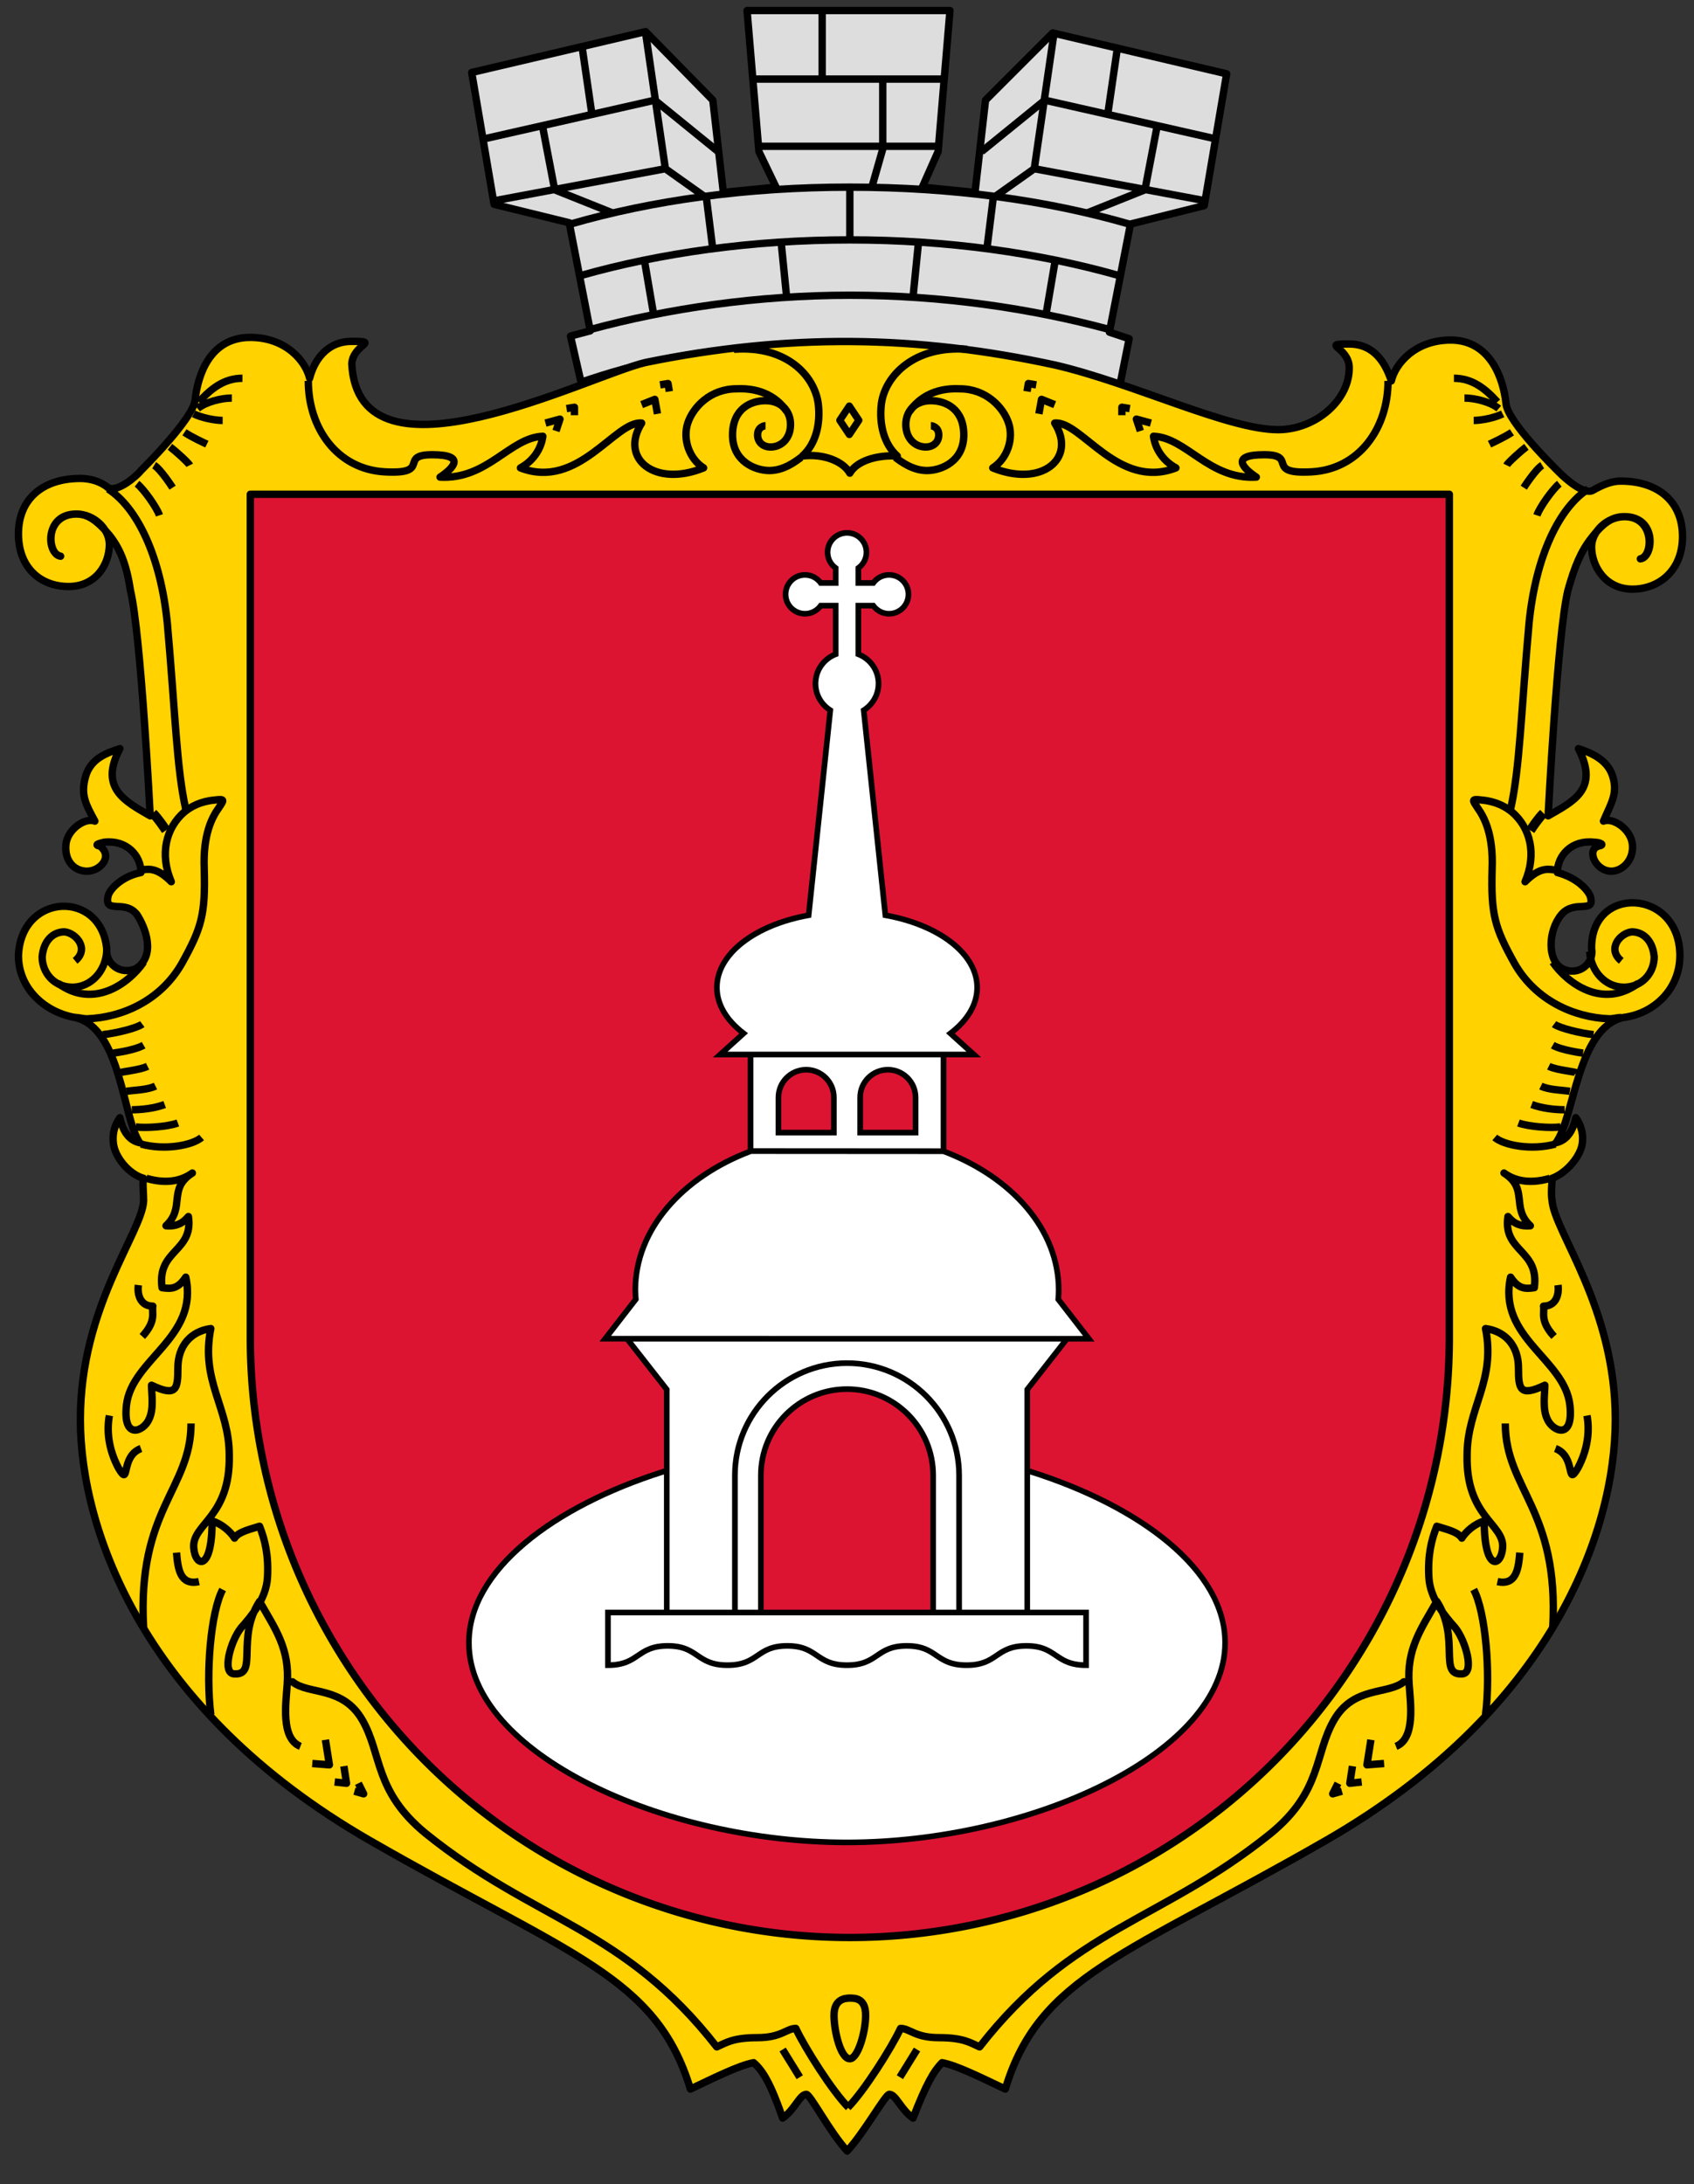
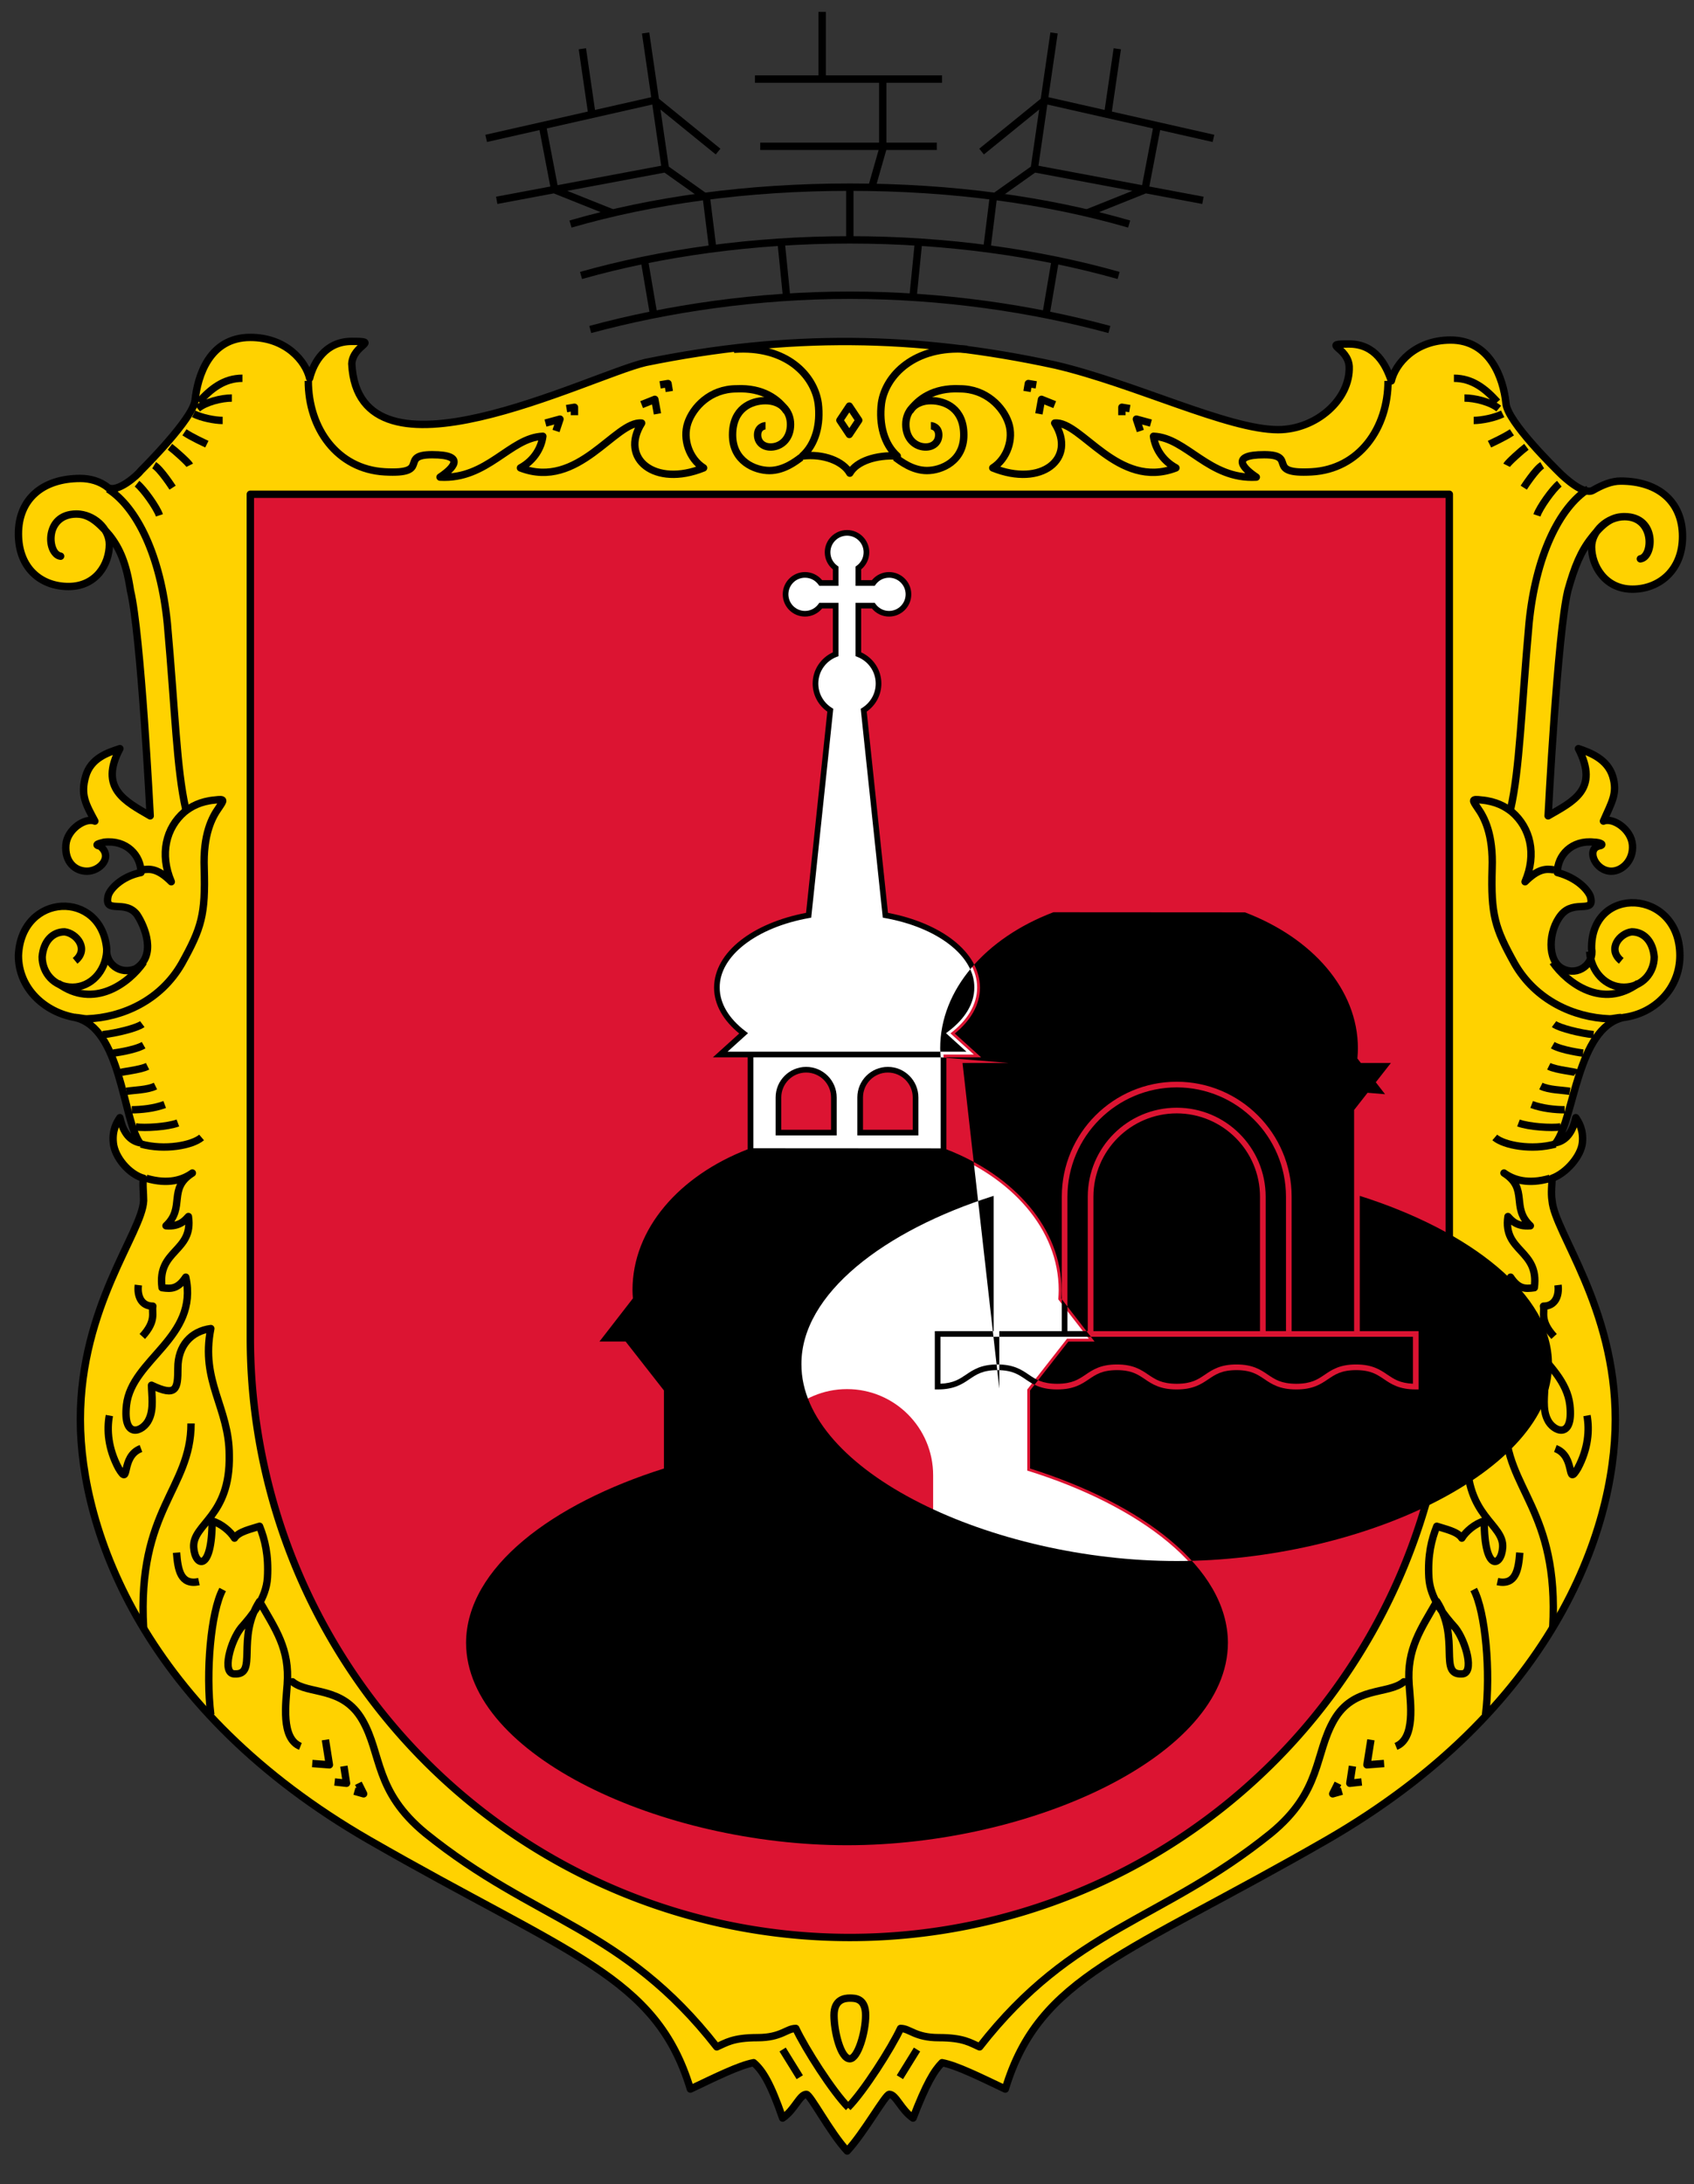
<svg xmlns="http://www.w3.org/2000/svg" xmlns:ns1="http://sodipodi.sourceforge.net/DTD/sodipodi-0.dtd" xmlns:ns2="http://www.inkscape.org/namespaces/inkscape" xmlns:xlink="http://www.w3.org/1999/xlink" version="1.1" height="580" width="450" id="svg169" ns1:docname="Coat of arms of Pereiaslav.svg" ns2:version="0.92.4 (5da689c313, 2019-01-14)">
  <rect width="100%" height="100%" fill="#333333" stroke="none" />
  <defs id="defs173" />
  <ns1:namedview pagecolor="#ffffff" bordercolor="#666666" borderopacity="1" objecttolerance="10" gridtolerance="10" guidetolerance="10" ns2:pageopacity="0" ns2:pageshadow="2" ns2:window-width="1920" ns2:window-height="1017" id="namedview171" showgrid="false" ns2:zoom="1.4142136" ns2:cx="222.77284" ns2:cy="240.4615" ns2:window-x="-8" ns2:window-y="-8" ns2:window-maximized="1" ns2:current-layer="svg169" />
  <g transform="matrix(3.5,0,0,3.5,3.5,0)" style="fill:none;stroke:#000000;stroke-width:0.56;stroke-linejoin:round" id="g151">
-     <path style="fill:#dddddd;fill-opacity:1" d="M 63.4,26.1 C 52.7,26 46.9,27.7 43.1,29 l -0.8,-3.5 1.5,-0.4 -1.6,-8.2 -5.7,-1.4 -1.7,-10 13.2,-3.1 5.1,5.2 0.8,7 4,-0.4 -1.3,-2.7 -0.9,-10.7 h 7.7 7.7 l -0.9,10.7 -1.2,2.7 4,0.4 0.8,-7 5.1,-5.1 13.2,3.1 -1.7,10 -5.6,1.4 -1.6,8.2 1.5,0.5 -0.7,3.5 C 75.5,27.3 70.1,26.3 63.4,26.1 Z" id="path2" ns2:connector-curvature="0" />
    <path d="m 42.3,17 c 6.2,-1.8 13.4,-2.8 21.2,-2.8 7.8,0 15,1 21.2,2.8 m -41.6,3.9 c 6,-1.7 13,-2.7 20.4,-2.7 7.4,0 14.4,1 20.4,2.7 M 43.8,25 c 5.9,-1.6 12.7,-2.6 19.7,-2.6 7,0 13.8,1 19.7,2.6 M 63.5,18.3 v -4.2 m 1.7,0 0.8,-2.8 V 6.1 m -4.6,0 V 0.9 M 56.3,6 h 14.2 m -13.8,5.1 h 13.4" id="path4" ns2:connector-curvature="0" />
    <path id="brick_edges" d="m 35.9,10.5 12.8,-2.9 4.8,3.9 m -16.8,3.7 12.8,-2.4 3.1,2.2 m -7,1.2 -4.5,-1.8 -0.9,-4.7 M 43.9,8.5 43.2,3.7 M 49.5,12.8 48,2.5 m 5.1,16.4 -0.5,-4 m 6.1,7.6 -0.4,-4 m -9.7,5.3 -0.7,-4.1" ns2:connector-curvature="0" />
    <use xlink:href="#brick_edges" transform="matrix(-1,0,0,1,127,0)" id="use7" x="0" y="0" width="100%" height="100%" />
    <path style="fill:#ffd200" d="m 79.1,27.7 c 6,1.4 13.1,4.9 16.9,4.9 2.9,0 5.5,-2.3 5.4,-4.8 -0.1,-1.5 -2.2,-1.7 0,-1.7 2,0 2.8,1.6 3.2,2.8 0.3,-1.3 1.8,-3.1 4.5,-3.1 3,0 4,2.9 4.2,4.8 0.1,1.4 3.8,5 4.1,5.3 0.3,0.3 1.8,1.7 2.5,1.3 0.7,-0.4 1.4,-0.7 2.1,-0.7 2.9,0 4.7,1.6 4.7,4.2 0,2.6 -1.8,4 -3.8,4 -2.1,0 -3.1,-1.8 -3.1,-3.2 0,-1.2 1.2,-2.3 2.5,-2.3 2.5,0 2.2,3.1 1.2,3.2 1,-0.2 1.1,-3.2 -1.2,-3.2 -0.8,0 -1.5,0.3 -2.5,1.6 -0.8,1 -1.3,2.2 -1.8,4 -0.8,3.3 -1.5,17.1 -1.5,17.1 1.9,-1.1 3.9,-2 2.3,-5.1 0.9,0.3 2.2,0.8 2.6,2.1 0.4,1.3 -0.1,2 -0.7,3.4 0.7,-0.3 2.1,0.6 2.2,1.8 0.1,1.2 -0.8,2 -1.6,2 -1.2,0 -1.9,-1.6 -1,-1.9 0.6,-0.1 0.1,-0.3 -0.3,-0.3 -1.7,-0.2 -2.8,1 -2.8,2.3 1.5,0.4 2.3,1.3 2.5,1.8 0.4,1.4 -1.2,0.2 -2.2,1.4 -1,1.2 -1.1,3.5 0.1,4.1 1.2,0.6 2.4,-0.4 2.2,-1.5 -0.1,-4.9 6.7,-4.6 6.7,0.5 0,2.5 -1.9,4.4 -4.3,4.7 -3.5,0.8 -3.7,7.6 -5.1,9.5 0.9,-0.2 1.3,-1 1.5,-1.9 0.2,0.3 0.6,0.9 0.5,1.9 -0.1,1 -1.2,2.3 -2.3,2.7 0,0.4 -0.1,1.1 0,1.7 0.2,2.4 4.8,8.1 4.8,16.6 0,8.6 -4.9,22.1 -21.9,31.9 -15.3,8.8 -21.8,10.3 -24.4,18.9 -1.9,-0.9 -3.7,-1.8 -4.8,-2 -0.6,0.6 -1.2,1.6 -2.2,4.2 -0.9,-0.6 -1.3,-1.8 -1.8,-1.8 -0.3,0 -1.9,2.9 -3.2,4.3 -1.3,-1.4 -2.8,-4.3 -3.1,-4.3 -0.5,0 -0.9,1.2 -1.8,1.8 -0.9,-2.6 -1.5,-3.6 -2.2,-4.2 -1.1,0.2 -2.9,1.1 -4.8,2 C 48.8,149.9 42.3,148.4 27,139.6 10,129.8 5.1,116.2 5.1,107.7 5.1,99.1 9.8,93.5 9.9,91.1 9.9,90.5 9.8,89.7 9.9,89.4 8.8,89.1 7.7,87.8 7.6,86.7 7.5,85.7 7.9,85.1 8.1,84.8 8.3,85.7 8.7,86.5 9.6,86.7 8.3,84.8 8.2,78 4.7,77.2 2.4,76.8 0.4,75 0.4,72.5 c 0.2,-4.8 6.3,-5 6.7,-0.5 -0.1,1.1 1,2 2.2,1.5 1.6,-1 0.7,-3.2 0.1,-4.1 -0.9,-1.2 -2.5,0 -2.2,-1.4 0.1,-0.5 1,-1.5 2.5,-1.8 0,-1.3 -1.1,-2.5 -2.8,-2.3 -0.4,0.1 -0.8,0.2 -0.3,0.3 1,0.8 0,1.9 -1,1.9 C 4.7,66.1 3.9,65.4 4,64.1 4.1,62.9 5.5,62 6.2,62.3 5.5,61 5.1,60.3 5.5,58.9 c 0.4,-1.4 1.7,-1.8 2.6,-2.1 -1.6,3 0.4,4 2.3,5.1 0,0 -0.7,-13.8 -1.5,-17.1 C 8.6,42.8 8.1,41.6 7.3,40.6 6.3,39.4 5.6,39 4.8,39 2.4,39 2.5,42 3.6,42.2 2.6,42.1 2.3,39 4.8,39 c 1.3,0 2.5,1.1 2.5,2.3 0,1.5 -1,3.2 -3.1,3.2 -2.1,0 -3.8,-1.4 -3.8,-4 0,-2.6 1.8,-4.2 4.7,-4.2 0.7,0 1.5,0.2 2.1,0.7 0.7,0.4 2.2,-0.9 2.5,-1.3 0.3,-0.3 3.9,-3.9 4.1,-5.3 0.2,-1.9 1.1,-4.8 4.2,-4.8 2.7,0 4.2,1.8 4.5,3.1 0.3,-1.2 1.2,-2.8 3.2,-2.8 2.2,0 0.1,0.2 0,1.7 0.5,9.9 18,0.9 22.3,-0.1 10.8,-2.2 20.5,-2.1 31.1,0.2 z" id="path9" ns2:connector-curvature="0" />
    <path d="m 54.7,26.5 c 4,-0.3 6.1,2 6.4,4.1 0.2,1.6 -0.2,3.1 -1.2,4 1.6,-0.2 3.1,0.4 3.6,1.3 0.5,-0.9 2,-1.4 3.6,-1.3 -1,-0.9 -1.4,-2.4 -1.2,-4 0.3,-2.1 2.5,-4.4 6.5,-4.1" id="path11" ns2:connector-curvature="0" />
    <polygon style="stroke-width:0.3" transform="matrix(1.808,0,0,1.808,0,0.428)" points="35.1,18 35.5,17.4 35.1,16.8 34.7,17.4 " id="polygon13" />
    <path d="m 63.5,151.6 c 0.4,0 1.2,0 1.2,1.3 0,1.3 -0.6,3.3 -1.2,3.3 -0.7,0 -1.2,-2.1 -1.2,-3.3 0,-1.2 0.8,-1.3 1.2,-1.3 z m -5.1,3.9 1.3,2.1 m 8.9,-2.1 -1.3,2.1" id="path15" ns2:connector-curvature="0" />
    <g id="decoration">
      <path d="m 47.7,30.7 1,-0.4 0.2,1.1 m -8.5,0.7 1.1,-0.3 -0.3,0.9 m 7.9,-3.5 0.6,-0.1 0.1,0.6 M 42,31 42.6,30.9 v 0.6" id="path17" ns2:connector-curvature="0" />
      <path d="m 59.8,34.7 c -0.4,0.3 -1.3,1 -2.4,1 -1.1,0 -2.8,-0.7 -2.8,-2.7 0,-2 1.4,-2.6 2.5,-2.6 1.2,0 1.9,0.8 1.9,1.8 0,1 -0.6,1.6 -1.3,1.7 C 57,34 56.5,33.6 56.5,33 c 0,-0.6 0.5,-0.7 0.6,-0.7" id="path19" ns2:connector-curvature="0" />
      <path d="m 22.4,28.9 c 0,3.6 2.2,6.7 5.8,6.9 3.6,0.2 1,-1.3 3.6,-1.3 2.7,0 1.5,1.1 0.6,1.7 3.6,0.2 5.3,-3 7.8,-3.1 -0.1,0.8 -0.6,1.8 -1.7,2.4 4.4,1.7 7.2,-3.6 9.2,-3.4 -1.7,2.7 1,4.9 4.7,3.4 -1.1,-0.7 -1.6,-2.2 -1.2,-3.4 0.4,-1.2 1.7,-2.6 3.7,-2.6 2,-0.1 3.2,0.8 3.8,1.7" id="path21" ns2:connector-curvature="0" />
      <path d="m 11.1,39.1 c -0.2,-0.6 -1.2,-2 -1.7,-2.4 m 4,-1.4 c -0.1,-0.2 -1.1,-1.1 -1.5,-1.4 m 0.2,3.1 c 0,0 -0.9,-1.4 -1.4,-1.7 m 4,-1.6 C 14.5,33.6 13.6,33.2 13,32.8 m 2.9,-0.9 c -0.6,0 -1.6,-0.2 -2.2,-0.5 m 3.7,-2.7 c -1.4,0 -2.4,0.8 -3.3,1.8 m 2.5,-0.3 c -0.8,0 -2,0.3 -2.6,0.8" id="path23" ns2:connector-curvature="0" />
-       <path style="stroke-width:0.72" d="M 11.6,63 C 11.4,62.7 11,62.1 10.6,61.7" id="path25" ns2:connector-curvature="0" />
      <path d="M 4.7,72.9 C 5.8,72 4.8,70.8 3.9,70.7 c -0.9,0 -1.6,0.7 -1.7,1.9 0,1.2 0.9,2.3 2.3,2.3 1.4,0 2.5,-1.2 2.6,-2.7" id="path27" ns2:connector-curvature="0" />
      <path d="m 3.4,74.6 c 2.7,2 5.4,0 6.5,-1.6" id="path29" ns2:connector-curvature="0" />
      <path d="m 4.7,77.2 c 0.3,0 0.6,0.1 0.9,0.1 2.7,-0.1 5.6,-1.4 7.2,-4.2 1.5,-2.7 1.8,-3.7 1.7,-7.2 -0.1,-2.6 0.6,-3.9 1.1,-4.6 0.4,-0.6 0.5,-0.7 -0.3,-0.6 -1.1,0.1 -1.8,0.5 -2.3,0.9 -1.4,1.2 -1.9,3.2 -1,5.3 -1,-1 -1.6,-1 -2.2,-0.9" id="path31" ns2:connector-curvature="0" />
      <path d="m 7.2,37.1 c 2.2,1.4 4,5.1 4.5,10.2 0.6,6.7 0.7,11 1.4,14.1" id="path33" ns2:connector-curvature="0" />
      <path d="m 15.9,120.6 c -0.9,1.7 -1.3,6.3 -0.9,9.5 M 13.5,108 c 0,5 -4.1,6.5 -3.6,15.5 m 15.2,10.5 0.2,1.3 -0.9,-0.1 m -0.7,-3.2 0.3,1.9 -1.3,-0.1 m 3.5,1.5 0.4,0.8 -0.7,-0.2 M 12.4,117.8 c 0.1,1.3 0.3,2.5 1.7,2.2 M 7.3,107.4 c -0.2,1.1 -0.1,2.5 0.7,4 0.9,1.5 0.1,-0.9 1.7,-1.5 M 9.5,97.5 c -0.1,0.8 0.2,1.6 1.1,1.6 -0.1,0.5 0.3,1.1 -0.8,2.3" id="path35" ns2:connector-curvature="0" />
      <path d="m 10.1,89.4 c 1.7,0.5 2.8,0.1 3.5,-0.4 -1.9,1.2 -0.5,2.6 -2,4 1.1,0.1 1.5,-0.5 1.7,-0.7 0.4,2.7 -2.4,2.5 -2,5.4 0.7,0.1 1.2,0.1 1.8,-0.8 1,4.6 -4.1,6.2 -4.5,9.7 -0.3,2.7 1.3,2 1.7,1.1 0.4,-0.8 0.2,-1.9 0.2,-2.6 1.9,0.9 2,0.3 2,-1.3 0,-1.7 1,-2.8 2.5,-3 -0.8,4 1.4,6 1.4,9.6 0.1,4.7 -2.8,5.2 -2.7,7 0.1,1.5 1.4,1.9 1.4,-2 0.7,0.2 1.4,0.8 1.7,1.3 0.3,-0.5 1.3,-0.7 1.9,-0.9 0.4,1 0.7,2.2 0.6,3.9 -0.1,1.6 -1.2,2.9 -2,3.8 -0.8,1 -1.5,3.5 -0.5,3.5 1.8,0.1 0.1,-2.7 1.9,-5.5 1.2,2.1 2.3,3.6 2.1,6.3 -0.1,1.4 -0.5,4.1 1,4.7" id="path37" ns2:connector-curvature="0" />
      <path d="m 9.8,77.7 c -0.4,0.3 -2,0.7 -3,0.8 m 3.1,0.8 c -0.7,0.4 -2.3,0.6 -2.3,0.6 m 2.6,1 c -0.6,0.3 -2,0.4 -2.1,0.5 m 2.7,1 c -0.6,0.3 -1.6,0.3 -2.2,0.4 m 2.9,1 C 10.7,84.1 9.7,84.2 9,84.2 m 3.5,1 c -0.8,0.3 -2.5,0.4 -3.2,0.3 m 5,0.8 c -0.7,0.6 -2.8,1 -4.6,0.5" id="path39" ns2:connector-curvature="0" />
      <path d="m 63.4,159.9 c -1.2,-1.2 -3.3,-4.5 -4,-6 -0.7,0 -1.1,0.7 -2.9,0.7 -1.9,0 -2.4,0.4 -3.1,0.7 -7.1,-9.1 -13.8,-9.5 -22.1,-16.2 -3.9,-3.2 -3.3,-6 -4.8,-8.6 -1.5,-2.6 -4.1,-1.9 -5.3,-2.9 1.2,1 3.8,0.3 5.3,2.9" id="path41" ns2:connector-curvature="0" />
    </g>
    <use xlink:href="#decoration" transform="matrix(-1,0,0,1,126.75,0)" id="use44" x="0" y="0" width="100%" height="100%" />
    <clipPath id="inner_shield_clip">
      <path id="inner_shield" d="M 109,37.5 H 18 v 64 a 45.5,45.5 0 0 0 91,0 z" ns2:connector-curvature="0" />
    </clipPath>
    <use xlink:href="#inner_shield" style="fill:#dc1432;fill-opacity:1;stroke:none" id="use48" x="0" y="0" width="100%" height="100%" ns2:label="use48" />
    <use xlink:href="#inner_shield" id="use149" style="fill:none" x="0" y="0" width="100%" height="100%" />
  </g>
  <g transform="translate(54.936,121.556)" id="g255">
    <path d="M 217.944,268.957 V 247.43 l 10.558,-13.484 h 5.795 l -8.112,-10.467 c 0.063,-0.813 0.115,-1.63 0.115,-2.455 0,-16.08 -12.439,-30.007 -30.606,-36.876 l -4.651,-0.003 4.661,0.003 v -25.676 h 8.048 l -6.212,-5.617 c 4.438,-3.377 7.099,-7.585 7.099,-12.162 0,-9.036 -10.258,-16.673 -24.375,-19.203 l -5.758,-54.442 c 2.359,-1.482 3.939,-4.088 3.939,-7.079 0,-3.562 -2.231,-6.585 -5.369,-7.795 V 39.271 h 3.971 c 0.938,1.301 2.457,2.158 4.184,2.158 2.854,0 5.163,-2.313 5.163,-5.164 0,-2.855 -2.31,-5.161 -5.163,-5.161 -1.727,0 -3.246,0.852 -4.186,2.153 h -3.969 v -3.97 c 1.303,-0.937 2.156,-2.456 2.156,-4.183 0,-2.853 -2.307,-5.163 -5.162,-5.163 -2.853,0 -5.164,2.31 -5.164,5.163 0,1.727 0.855,3.246 2.158,4.183 v 3.97 h -3.97 c -0.937,-1.301 -2.458,-2.153 -4.186,-2.153 -2.85,0 -5.161,2.306 -5.161,5.161 0,2.852 2.311,5.164 5.161,5.164 1.727,0 3.249,-0.856 4.184,-2.158 h 3.972 v 12.902 c -3.136,1.21 -5.371,4.233 -5.371,7.795 0,2.99 1.581,5.596 3.938,7.079 l -5.757,54.442 c -14.115,2.528 -24.374,10.167 -24.374,19.203 0,4.577 2.666,8.784 7.101,12.161 l -6.213,5.618 h 8.045 v 25.645 h 0.098 c -18.217,6.855 -30.698,20.802 -30.698,36.908 0,0.817 0.072,1.625 0.135,2.433 l -8.129,10.489 h 5.793 l 10.557,13.484 v 21.527 c -29.714,9.206 -52.563,26.234 -52.563,45.73 0,29.275 51.499,53.008 100.441,53.008 48.943,0 100.441,-23.732 100.441,-53.008 0,-19.496 -22.849,-36.524 -52.564,-45.73 z m -66.086,-89.751 v -9.342 c 0,-4.062 3.296,-7.356 7.358,-7.356 4.064,0 7.358,3.295 7.358,7.356 v 9.342 z m 21.705,0 v -9.342 c 0,-4.062 3.293,-7.356 7.357,-7.356 4.062,0 7.356,3.295 7.356,7.356 v 9.342 z m -26.372,127.439 v -36.444 c 0,-12.634 10.243,-22.88 22.876,-22.88 12.635,0 22.878,10.246 22.878,22.88 v 36.444 z" id="path251" ns2:connector-curvature="0" style="fill:#ffffff" />
-     <path d="m 218.693,268.41 v -20.724 l 10.173,-12.992 h 6.962 l -8.874,-11.447 c 0.054,-0.727 0.094,-1.468 0.094,-2.224 -0.011,-16.349 -12.506,-30.381 -30.595,-37.383 v -24.419 h 9.248 l -7.001,-6.327 c 4.138,-3.372 6.684,-7.575 6.688,-12.202 -0.073,-9.543 -10.456,-17.17 -24.44,-19.839 l -5.649,-53.434 c 2.345,-1.646 3.896,-4.362 3.896,-7.452 0,-3.697 -2.208,-6.864 -5.368,-8.293 V 40.021 h 2.851 c 1.081,1.309 2.716,2.158 4.554,2.158 3.267,0 5.911,-2.649 5.911,-5.914 -0.006,-3.271 -2.645,-5.905 -5.911,-5.912 -1.837,0 -3.475,0.844 -4.556,2.153 h -2.851 v -2.852 c 1.313,-1.079 2.157,-2.714 2.157,-4.553 -0.006,-3.266 -2.643,-5.905 -5.911,-5.911 -3.269,0 -5.914,2.645 -5.916,5.911 0,1.838 0.847,3.474 2.16,4.553 v 2.852 h -2.853 c -1.081,-1.31 -2.718,-2.153 -4.554,-2.153 -3.264,0.006 -5.911,2.641 -5.911,5.912 0,3.264 2.645,5.911 5.911,5.914 1.836,0 3.475,-0.849 4.552,-2.158 h 2.852 v 11.652 c -3.158,1.43 -5.368,4.597 -5.37,8.293 0,3.09 1.55,5.805 3.896,7.452 l -5.65,53.434 c -13.98,2.667 -24.364,10.295 -24.438,19.839 0.002,4.626 2.552,8.827 6.689,12.2 l -7,6.329 h 9.244 v 24.422 c -18.091,6.999 -30.589,21.031 -30.6,37.38 0,0.759 0.058,1.49 0.114,2.202 l -8.891,11.469 h 6.959 l 10.172,12.992 v 20.724 c -29.553,9.302 -52.475,26.257 -52.564,46.276 0.036,15.12 13.192,28.5 32.281,38.152 19.118,9.652 44.319,15.603 68.911,15.607 24.592,-0.005 49.793,-5.955 68.912,-15.607 19.088,-9.652 32.245,-23.032 32.278,-38.152 -0.086,-20.018 -23.007,-36.974 -52.562,-46.275 z m -80.358,-110.69 5.438,-4.918 -0.718,-0.547 c -4.32,-3.292 -6.808,-7.295 -6.806,-11.563 -0.074,-8.401 9.785,-15.977 23.755,-18.465 l 0.555,-0.099 5.864,-55.468 -0.396,-0.248 c -2.151,-1.354 -3.586,-3.723 -3.586,-6.444 -0.002,-3.24 2.032,-5.99 4.889,-7.095 l 0.481,-0.186 V 38.52 h -5.106 l -0.225,0.314 c -0.803,1.115 -2.1,1.844 -3.574,1.844 -2.437,-0.004 -4.406,-1.976 -4.412,-4.412 0.006,-2.441 1.976,-4.411 4.412,-4.411 1.477,0 2.771,0.725 3.576,1.84 l 0.225,0.312 h 5.104 v -5.104 l -0.312,-0.223 c -1.119,-0.808 -1.846,-2.1 -1.846,-3.577 0.004,-2.438 1.974,-4.406 4.415,-4.412 2.44,0 4.41,1.974 4.41,4.412 0,1.477 -0.725,2.769 -1.844,3.577 l -0.312,0.223 v 5.104 h 5.104 l 0.223,-0.31 c 0.808,-1.117 2.102,-1.842 3.578,-1.844 2.438,0.002 4.412,1.972 4.412,4.413 -0.004,2.437 -1.974,4.408 -4.412,4.412 -1.475,0 -2.769,-0.729 -3.576,-1.846 l -0.225,-0.312 h -5.104 v 14.167 l 0.481,0.186 c 2.857,1.104 4.889,3.855 4.887,7.095 0,2.721 -1.435,5.089 -3.586,6.444 l -0.399,0.248 5.866,55.466 0.556,0.101 c 13.973,2.49 23.83,10.064 23.758,18.465 0.002,4.27 -2.48,8.271 -6.804,11.565 l -0.719,0.547 5.437,4.916 h -5.348 -52.77 z m 56.617,1.501 v 24.174 l -49.768,-0.031 v -24.143 z m -87.582,73.972 7.369,-9.51 -0.022,-0.286 c -0.064,-0.814 -0.133,-1.602 -0.133,-2.374 -0.012,-15.651 12.126,-29.353 30.084,-36.158 l 50.886,0.032 c 17.906,6.818 30.005,20.5 29.993,36.126 0.002,0.793 -0.05,1.591 -0.112,2.396 l -0.022,0.288 7.352,9.486 z m 5.801,1.501 h 113.788 l -9.767,12.476 v 58.724 h -16.594 l -0.002,-35.692 c -0.003,-16.838 -13.699,-30.531 -30.531,-30.533 -16.832,0.002 -30.526,13.695 -30.526,30.533 v 35.692 h -16.6 V 247.17 Z m 56.896,11.876 c -13.048,0 -23.625,10.583 -23.627,23.631 v 35.692 h -5.4 v -35.692 c 0.029,-16.007 13.026,-29.002 29.027,-29.031 16,0.029 29,13.024 29.029,29.031 l 0.004,35.692 h -5.403 v -35.692 c -0.003,-13.048 -10.579,-23.631 -23.63,-23.631 z m 22.127,23.631 v 35.693 h -44.252 v -35.693 c 0.021,-12.22 9.905,-22.108 22.125,-22.131 12.22,0.022 22.106,9.911 22.127,22.131 z m 40.63,37.193 v 12.467 c -3.489,-0.151 -5.029,-1.227 -6.812,-2.416 -1.878,-1.289 -4.039,-2.716 -8.313,-2.694 -4.278,-0.021 -6.44,1.405 -8.318,2.694 -1.905,1.271 -3.531,2.413 -7.558,2.434 -4.031,-0.021 -5.659,-1.162 -7.564,-2.434 -1.878,-1.289 -4.039,-2.716 -8.313,-2.694 -4.279,-0.021 -6.438,1.405 -8.318,2.694 -1.903,1.271 -3.531,2.413 -7.56,2.434 -4.033,-0.021 -5.657,-1.162 -7.562,-2.434 -1.878,-1.289 -4.038,-2.716 -8.316,-2.694 -4.274,-0.021 -6.436,1.405 -8.313,2.694 -1.905,1.271 -3.534,2.413 -7.563,2.434 -4.029,-0.021 -5.655,-1.162 -7.561,-2.434 -1.878,-1.289 -4.039,-2.716 -8.317,-2.694 -4.277,-0.021 -6.436,1.405 -8.314,2.694 -1.783,1.189 -3.321,2.265 -6.811,2.416 l 10e-4,-12.467 z m 5.478,44.106 c -18.866,9.532 -43.887,15.447 -68.236,15.443 -24.349,0.004 -49.37,-5.911 -68.236,-15.443 -18.896,-9.535 -31.49,-22.658 -31.456,-36.813 -0.087,-18.645 21.929,-35.494 51.064,-44.71 v 35.917 l -15.629,10e-4 v 0.001 15.485 h 0.751 c 4.331,0.02 6.52,-1.403 8.402,-2.693 1.907,-1.276 3.504,-2.416 7.472,-2.437 3.97,0.021 5.569,1.16 7.478,2.437 1.88,1.29 4.069,2.713 8.4,2.693 4.331,0.02 6.52,-1.403 8.402,-2.693 1.909,-1.276 3.506,-2.416 7.474,-2.437 3.97,0.021 5.567,1.16 7.474,2.437 1.882,1.29 4.071,2.713 8.404,2.693 4.331,0.02 6.519,-1.403 8.402,-2.693 1.909,-1.276 3.506,-2.416 7.477,-2.437 3.968,0.021 5.564,1.16 7.474,2.437 1.883,1.29 4.071,2.713 8.404,2.693 4.329,0.02 6.518,-1.403 8.399,-2.693 1.907,-1.276 3.507,-2.416 7.477,-2.437 3.968,0.021 5.564,1.16 7.475,2.437 1.88,1.29 4.07,2.713 8.401,2.693 h 0.751 v -15.485 -0.001 h -15.633 v -35.918 c 29.137,9.215 51.152,26.065 51.063,44.71 0.036,14.154 -12.556,27.277 -31.454,36.813 z M 189.026,169.863 c 0,-4.478 -3.63,-8.105 -8.105,-8.107 -4.479,0.002 -8.107,3.632 -8.109,8.107 v 10.092 h 16.215 v -10.092 z m -1.499,8.593 h -13.215 v -8.592 c 0.007,-3.648 2.958,-6.6 6.608,-6.606 3.646,0.006 6.6,2.96 6.606,6.606 v 8.592 z m -20.204,-8.593 c 0,-4.478 -3.628,-8.105 -8.107,-8.107 -4.476,0.002 -8.107,3.63 -8.107,8.107 v 10.092 h 16.215 v -10.092 z m -1.5,8.593 h -13.216 v -8.592 c 0.006,-3.646 2.962,-6.6 6.608,-6.606 3.65,0.006 6.602,2.96 6.608,6.606 z" id="path253" ns2:connector-curvature="0" />
+     <path d="m 218.693,268.41 v -20.724 l 10.173,-12.992 h 6.962 l -8.874,-11.447 c 0.054,-0.727 0.094,-1.468 0.094,-2.224 -0.011,-16.349 -12.506,-30.381 -30.595,-37.383 v -24.419 h 9.248 l -7.001,-6.327 c 4.138,-3.372 6.684,-7.575 6.688,-12.202 -0.073,-9.543 -10.456,-17.17 -24.44,-19.839 l -5.649,-53.434 c 2.345,-1.646 3.896,-4.362 3.896,-7.452 0,-3.697 -2.208,-6.864 -5.368,-8.293 V 40.021 h 2.851 c 1.081,1.309 2.716,2.158 4.554,2.158 3.267,0 5.911,-2.649 5.911,-5.914 -0.006,-3.271 -2.645,-5.905 -5.911,-5.912 -1.837,0 -3.475,0.844 -4.556,2.153 h -2.851 v -2.852 c 1.313,-1.079 2.157,-2.714 2.157,-4.553 -0.006,-3.266 -2.643,-5.905 -5.911,-5.911 -3.269,0 -5.914,2.645 -5.916,5.911 0,1.838 0.847,3.474 2.16,4.553 v 2.852 h -2.853 c -1.081,-1.31 -2.718,-2.153 -4.554,-2.153 -3.264,0.006 -5.911,2.641 -5.911,5.912 0,3.264 2.645,5.911 5.911,5.914 1.836,0 3.475,-0.849 4.552,-2.158 h 2.852 v 11.652 c -3.158,1.43 -5.368,4.597 -5.37,8.293 0,3.09 1.55,5.805 3.896,7.452 l -5.65,53.434 c -13.98,2.667 -24.364,10.295 -24.438,19.839 0.002,4.626 2.552,8.827 6.689,12.2 l -7,6.329 h 9.244 v 24.422 c -18.091,6.999 -30.589,21.031 -30.6,37.38 0,0.759 0.058,1.49 0.114,2.202 l -8.891,11.469 h 6.959 l 10.172,12.992 v 20.724 c -29.553,9.302 -52.475,26.257 -52.564,46.276 0.036,15.12 13.192,28.5 32.281,38.152 19.118,9.652 44.319,15.603 68.911,15.607 24.592,-0.005 49.793,-5.955 68.912,-15.607 19.088,-9.652 32.245,-23.032 32.278,-38.152 -0.086,-20.018 -23.007,-36.974 -52.562,-46.275 z m -80.358,-110.69 5.438,-4.918 -0.718,-0.547 c -4.32,-3.292 -6.808,-7.295 -6.806,-11.563 -0.074,-8.401 9.785,-15.977 23.755,-18.465 l 0.555,-0.099 5.864,-55.468 -0.396,-0.248 c -2.151,-1.354 -3.586,-3.723 -3.586,-6.444 -0.002,-3.24 2.032,-5.99 4.889,-7.095 l 0.481,-0.186 V 38.52 h -5.106 l -0.225,0.314 c -0.803,1.115 -2.1,1.844 -3.574,1.844 -2.437,-0.004 -4.406,-1.976 -4.412,-4.412 0.006,-2.441 1.976,-4.411 4.412,-4.411 1.477,0 2.771,0.725 3.576,1.84 l 0.225,0.312 h 5.104 v -5.104 l -0.312,-0.223 c -1.119,-0.808 -1.846,-2.1 -1.846,-3.577 0.004,-2.438 1.974,-4.406 4.415,-4.412 2.44,0 4.41,1.974 4.41,4.412 0,1.477 -0.725,2.769 -1.844,3.577 l -0.312,0.223 v 5.104 h 5.104 l 0.223,-0.31 c 0.808,-1.117 2.102,-1.842 3.578,-1.844 2.438,0.002 4.412,1.972 4.412,4.413 -0.004,2.437 -1.974,4.408 -4.412,4.412 -1.475,0 -2.769,-0.729 -3.576,-1.846 l -0.225,-0.312 h -5.104 v 14.167 l 0.481,0.186 c 2.857,1.104 4.889,3.855 4.887,7.095 0,2.721 -1.435,5.089 -3.586,6.444 l -0.399,0.248 5.866,55.466 0.556,0.101 c 13.973,2.49 23.83,10.064 23.758,18.465 0.002,4.27 -2.48,8.271 -6.804,11.565 l -0.719,0.547 5.437,4.916 h -5.348 -52.77 z m 56.617,1.501 v 24.174 l -49.768,-0.031 v -24.143 z c -0.064,-0.814 -0.133,-1.602 -0.133,-2.374 -0.012,-15.651 12.126,-29.353 30.084,-36.158 l 50.886,0.032 c 17.906,6.818 30.005,20.5 29.993,36.126 0.002,0.793 -0.05,1.591 -0.112,2.396 l -0.022,0.288 7.352,9.486 z m 5.801,1.501 h 113.788 l -9.767,12.476 v 58.724 h -16.594 l -0.002,-35.692 c -0.003,-16.838 -13.699,-30.531 -30.531,-30.533 -16.832,0.002 -30.526,13.695 -30.526,30.533 v 35.692 h -16.6 V 247.17 Z m 56.896,11.876 c -13.048,0 -23.625,10.583 -23.627,23.631 v 35.692 h -5.4 v -35.692 c 0.029,-16.007 13.026,-29.002 29.027,-29.031 16,0.029 29,13.024 29.029,29.031 l 0.004,35.692 h -5.403 v -35.692 c -0.003,-13.048 -10.579,-23.631 -23.63,-23.631 z m 22.127,23.631 v 35.693 h -44.252 v -35.693 c 0.021,-12.22 9.905,-22.108 22.125,-22.131 12.22,0.022 22.106,9.911 22.127,22.131 z m 40.63,37.193 v 12.467 c -3.489,-0.151 -5.029,-1.227 -6.812,-2.416 -1.878,-1.289 -4.039,-2.716 -8.313,-2.694 -4.278,-0.021 -6.44,1.405 -8.318,2.694 -1.905,1.271 -3.531,2.413 -7.558,2.434 -4.031,-0.021 -5.659,-1.162 -7.564,-2.434 -1.878,-1.289 -4.039,-2.716 -8.313,-2.694 -4.279,-0.021 -6.438,1.405 -8.318,2.694 -1.903,1.271 -3.531,2.413 -7.56,2.434 -4.033,-0.021 -5.657,-1.162 -7.562,-2.434 -1.878,-1.289 -4.038,-2.716 -8.316,-2.694 -4.274,-0.021 -6.436,1.405 -8.313,2.694 -1.905,1.271 -3.534,2.413 -7.563,2.434 -4.029,-0.021 -5.655,-1.162 -7.561,-2.434 -1.878,-1.289 -4.039,-2.716 -8.317,-2.694 -4.277,-0.021 -6.436,1.405 -8.314,2.694 -1.783,1.189 -3.321,2.265 -6.811,2.416 l 10e-4,-12.467 z m 5.478,44.106 c -18.866,9.532 -43.887,15.447 -68.236,15.443 -24.349,0.004 -49.37,-5.911 -68.236,-15.443 -18.896,-9.535 -31.49,-22.658 -31.456,-36.813 -0.087,-18.645 21.929,-35.494 51.064,-44.71 v 35.917 l -15.629,10e-4 v 0.001 15.485 h 0.751 c 4.331,0.02 6.52,-1.403 8.402,-2.693 1.907,-1.276 3.504,-2.416 7.472,-2.437 3.97,0.021 5.569,1.16 7.478,2.437 1.88,1.29 4.069,2.713 8.4,2.693 4.331,0.02 6.52,-1.403 8.402,-2.693 1.909,-1.276 3.506,-2.416 7.474,-2.437 3.97,0.021 5.567,1.16 7.474,2.437 1.882,1.29 4.071,2.713 8.404,2.693 4.331,0.02 6.519,-1.403 8.402,-2.693 1.909,-1.276 3.506,-2.416 7.477,-2.437 3.968,0.021 5.564,1.16 7.474,2.437 1.883,1.29 4.071,2.713 8.404,2.693 4.329,0.02 6.518,-1.403 8.399,-2.693 1.907,-1.276 3.507,-2.416 7.477,-2.437 3.968,0.021 5.564,1.16 7.475,2.437 1.88,1.29 4.07,2.713 8.401,2.693 h 0.751 v -15.485 -0.001 h -15.633 v -35.918 c 29.137,9.215 51.152,26.065 51.063,44.71 0.036,14.154 -12.556,27.277 -31.454,36.813 z M 189.026,169.863 c 0,-4.478 -3.63,-8.105 -8.105,-8.107 -4.479,0.002 -8.107,3.632 -8.109,8.107 v 10.092 h 16.215 v -10.092 z m -1.499,8.593 h -13.215 v -8.592 c 0.007,-3.648 2.958,-6.6 6.608,-6.606 3.646,0.006 6.6,2.96 6.606,6.606 v 8.592 z m -20.204,-8.593 c 0,-4.478 -3.628,-8.105 -8.107,-8.107 -4.476,0.002 -8.107,3.63 -8.107,8.107 v 10.092 h 16.215 v -10.092 z m -1.5,8.593 h -13.216 v -8.592 c 0.006,-3.646 2.962,-6.6 6.608,-6.606 3.65,0.006 6.602,2.96 6.608,6.606 z" id="path253" ns2:connector-curvature="0" />
  </g>
</svg>